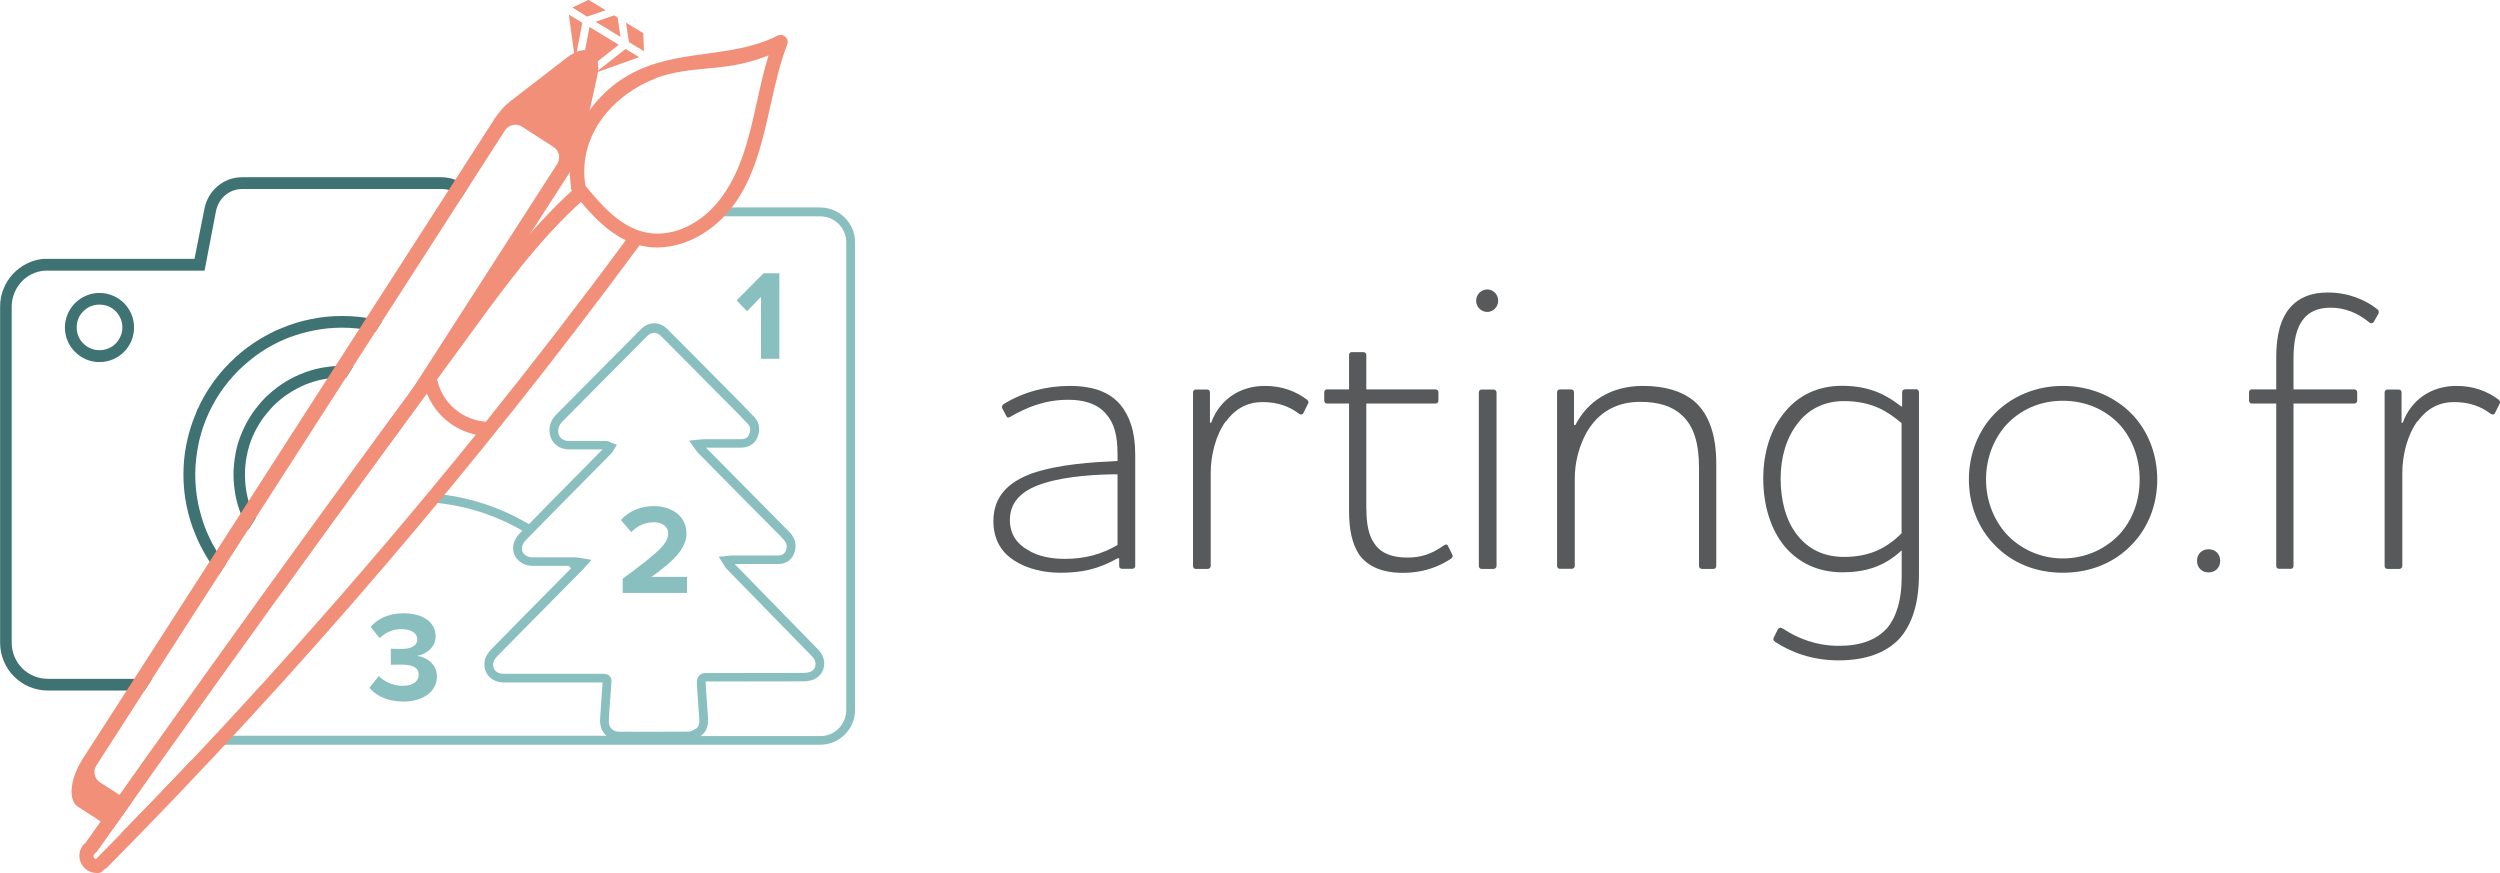
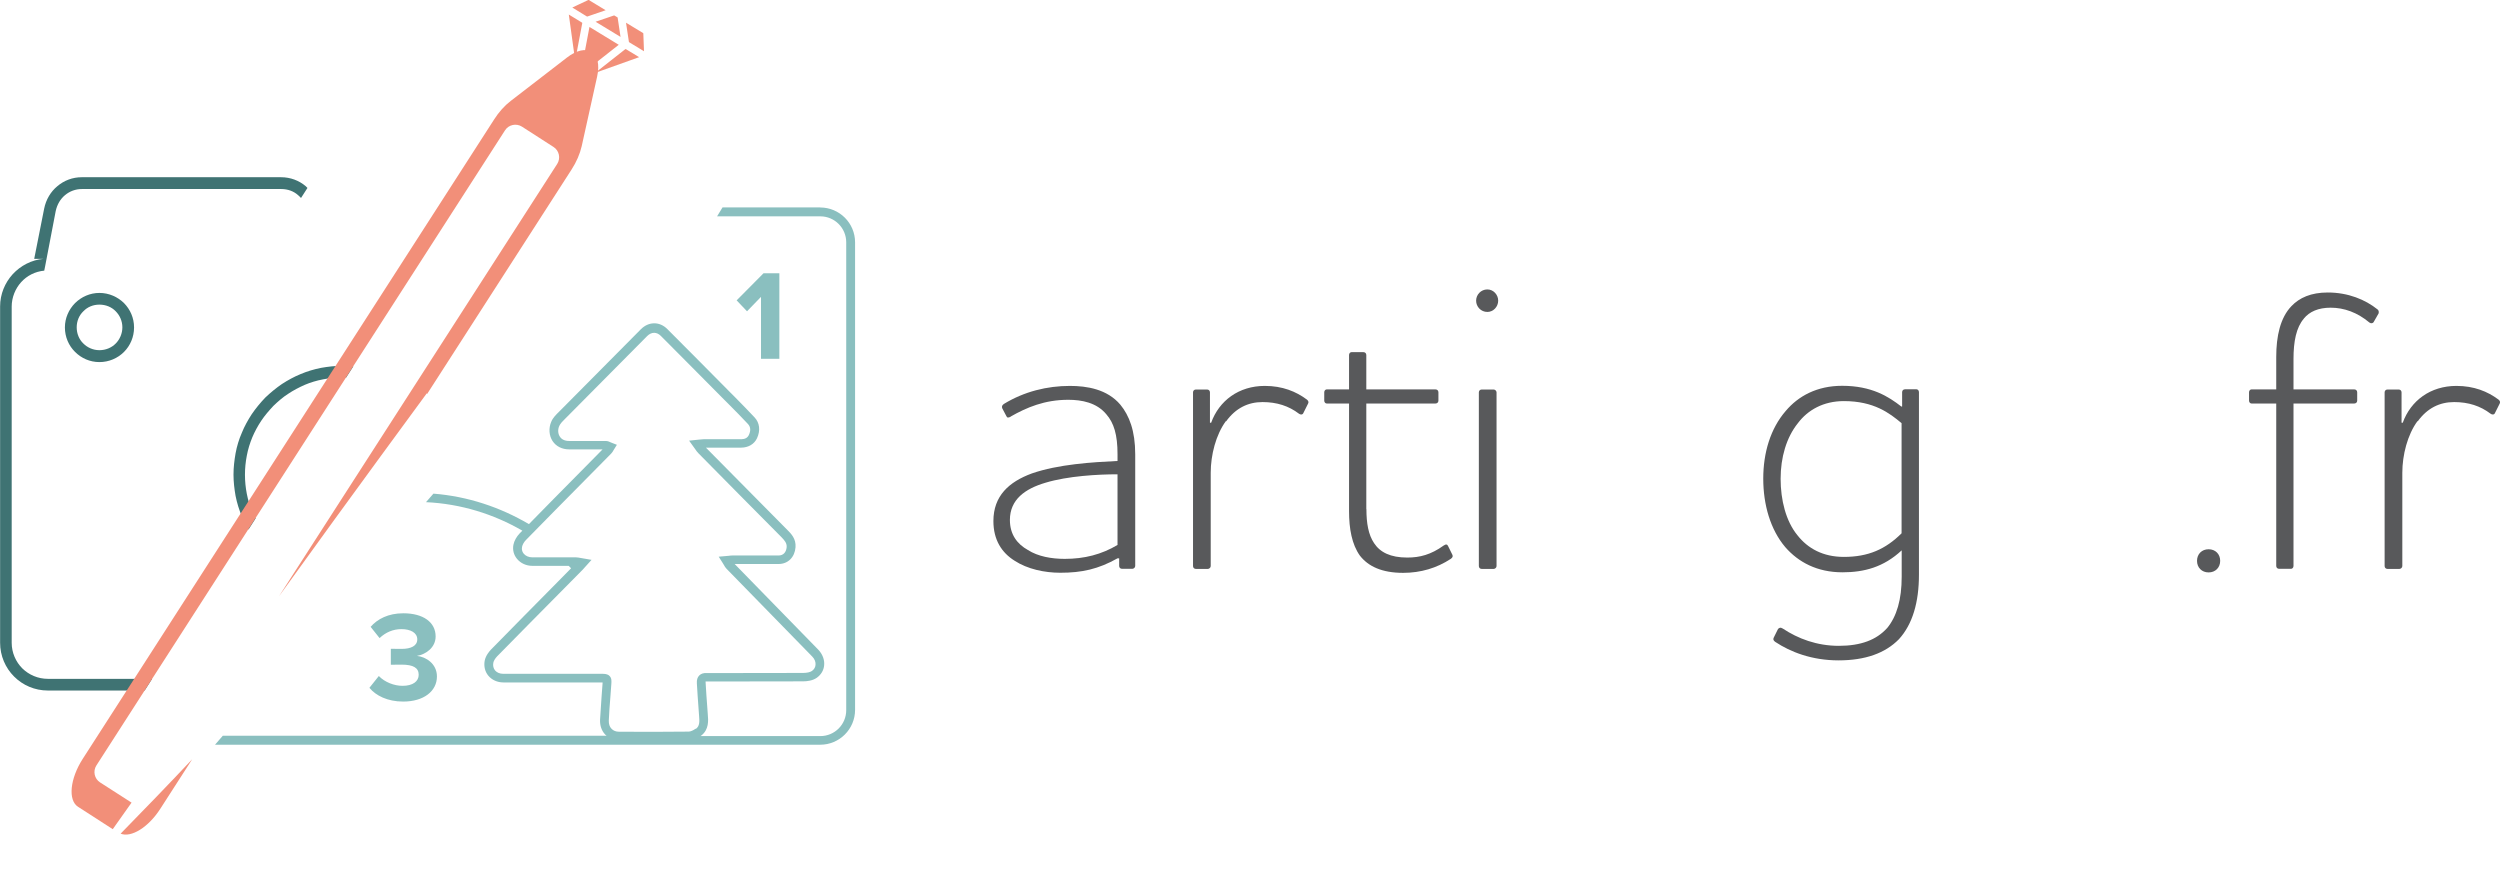
<svg xmlns="http://www.w3.org/2000/svg" id="Layer_2" viewBox="0 0 228.81 79.92">
  <defs>
    <style>.cls-1{fill:#8abfbf;}.cls-2{fill:#58595b;}.cls-3{fill:#3f7373;}.cls-4{fill:#f28f79;}</style>
  </defs>
  <g id="Layer_1-2">
    <path class="cls-1" d="M69.66,27.16l-1.29,1.33-.95-1,2.46-2.48h1.45v7.83h-1.68v-5.68Z" />
-     <path class="cls-1" d="M57.01,52.95c3.2-2.36,4.14-3.17,4.14-4.13,0-.68-.62-1.02-1.28-1.02-.88,0-1.56.35-2.09.9l-.95-1.1c.76-.88,1.92-1.28,3.01-1.28,1.67,0,2.99.94,2.99,2.5,0,1.34-1.11,2.5-3.21,3.98h3.26v1.47h-5.89v-1.31Z" />
    <path class="cls-1" d="M34.68,61.88c.54.56,1.4.89,2.16.89.95,0,1.48-.41,1.48-1.01,0-.63-.48-.93-1.57-.93-.33,0-.86,0-.98.01v-1.46c.14.01.67.01.98.01.87,0,1.44-.28,1.44-.87,0-.62-.63-.94-1.45-.94-.76,0-1.44.29-2,.82l-.82-1.03c.63-.72,1.62-1.24,2.99-1.24,1.83,0,2.96.82,2.96,2.12,0,.99-.85,1.63-1.71,1.78.8.08,1.83.7,1.83,1.88,0,1.35-1.21,2.3-3.09,2.3-1.44,0-2.51-.55-3.09-1.26l.87-1.09Z" />
    <path class="cls-1" d="M75.08,18.98h-8.95l-.5.82h9.45c1.31,0,2.37,1.07,2.37,2.37v42.83c0,1.31-1.06,2.37-2.37,2.37h-10.97s.04-.03.06-.04c.73-.55.66-1.4.61-1.96-.05-.6-.09-1.19-.13-1.79-.02-.38-.05-.76-.07-1.14,0-.03,0-.05,0-.07.01,0,.03,0,.04,0,.09,0,.18,0,.28,0h.11s1.96,0,1.96,0c2.17,0,4.35,0,6.52-.01.37,0,.89-.06,1.27-.33.39-.28.63-.68.67-1.14.05-.5-.15-1.02-.53-1.42l-7.66-7.85h1.37c.89,0,1.77,0,2.65,0,.86,0,1.48-.62,1.55-1.53.06-.78-.4-1.24-.74-1.58-2.49-2.51-4.98-5.03-7.46-7.54h.39c.95,0,1.9,0,2.85,0,.64-.01,1.18-.31,1.44-.87.32-.71.24-1.4-.23-1.9-.57-.61-1.16-1.21-1.75-1.81l-.46-.46c-1.92-1.94-3.85-3.89-5.78-5.82-.34-.34-.76-.52-1.19-.52h0c-.44,0-.87.19-1.22.54-2.45,2.46-4.89,4.92-7.33,7.39l-.16.16c-.26.26-.57.55-.72.93-.25.58-.2,1.26.12,1.75.32.49.87.77,1.53.77.53,0,1.06,0,1.58,0,.49,0,.98,0,1.47,0l-2.23,2.26c-1.51,1.52-3.01,3.05-4.51,4.58-2.63-1.55-5.59-2.54-8.74-2.79l-.68.78c3.18.15,6.18,1.08,8.82,2.61-.08.08-.16.16-.24.24-.29.3-.51.69-.58,1.05-.09.47.03.93.33,1.29.33.4.84.64,1.41.64.76,0,1.53,0,2.29,0,.34,0,.68,0,1.03,0,.07.07.15.15.22.22l-1.19,1.21c-2.05,2.08-4.11,4.15-6.15,6.24-.14.15-.48.54-.57,1.02-.09.51.03,1,.34,1.37.32.38.82.61,1.37.61,1.95,0,3.9,0,5.84,0h3.15s.05,0,.09,0c0,.03,0,.06,0,.08-.03.4-.06.81-.09,1.21-.05.71-.1,1.42-.14,2.13-.02.53.14,1,.47,1.35.04.04.09.07.13.11H20.39l-.71.82h55.39c1.76,0,3.19-1.43,3.19-3.19V22.18c0-1.76-1.43-3.19-3.19-3.19ZM63.67,66.69c-.22.16-.47.27-.64.27-2.19.03-4.42.02-6.38.01-.28,0-.51-.09-.68-.27-.18-.18-.26-.44-.25-.75.03-.7.08-1.41.14-2.11.03-.41.06-.81.09-1.22.02-.28.04-.55-.16-.75-.19-.2-.46-.2-.74-.2h-3.15c-1.95,0-3.9,0-5.84,0-.31,0-.58-.11-.75-.31-.15-.19-.21-.43-.16-.7.03-.17.17-.4.35-.59,2.04-2.08,4.1-4.16,6.15-6.23l1.69-1.71s.09-.1.16-.18l.64-.71-.98-.17c-.17-.03-.31-.06-.46-.06-.57,0-1.13,0-1.7,0-.76,0-1.52,0-2.29,0-.32,0-.61-.13-.78-.34-.1-.12-.21-.33-.15-.62.04-.2.18-.45.36-.63,1.77-1.81,3.56-3.62,5.34-5.42l2.46-2.49c.1-.1.16-.21.21-.3l.31-.5-.46-.18s-.06-.03-.1-.04c-.12-.06-.27-.13-.46-.13-.59,0-1.18,0-1.78,0-.52,0-1.05,0-1.57,0-.39,0-.69-.14-.85-.4-.18-.27-.2-.65-.05-.98.1-.22.32-.45.54-.66l.17-.17c2.44-2.47,4.88-4.93,7.33-7.39.19-.19.41-.3.64-.3h0c.22,0,.43.1.61.28,1.93,1.93,3.85,3.88,5.78,5.82l.46.46c.59.59,1.17,1.18,1.74,1.79.24.26.27.6.08,1-.12.26-.35.38-.68.39-.95-.01-1.91,0-2.86,0h-.61c-.11,0-.22.02-.37.03l-.95.1.56.78c.1.15.18.26.28.36,2.52,2.56,5.05,5.11,7.58,7.66.33.34.53.57.51.94-.04.48-.31.77-.74.77-.88,0-1.77,0-2.65,0h-1.57c-.11,0-.22.01-.36.03l-.9.08.36.57c.04.07.08.13.11.18.07.13.14.25.25.36l7.84,8.03c.22.22.33.5.3.77-.02.22-.13.41-.33.55-.16.11-.45.18-.81.18-2.17.01-4.35.01-6.52.01h-1.96s-.12,0-.12,0c-.07,0-.14,0-.21,0-.3-.02-.53.06-.69.22-.17.17-.24.41-.22.72.03.38.05.76.07,1.13.04.6.08,1.21.13,1.81.05.58.06.97-.29,1.23Z" />
    <path class="cls-4" d="M53.95,2.47c-.28,1.47-.56,2.93-.83,4.39,0,0,0,0,0,0,1.17-.92,2.34-1.84,3.51-2.76-.9-.55-1.79-1.09-2.69-1.64ZM54.5,6.66s0,0,0,0c1.33-.47,2.66-.95,4-1.43l-.04-.02c-.39-.24-.78-.48-1.17-.71-.02-.01-.04-.01-.06,0-.84.66-1.69,1.33-2.53,1.99-.07.05-.14.11-.21.16ZM52.65,5.54s0,0,0,0c0-.01,0-.02,0-.03.21-1.13.43-2.26.64-3.39,0-.03,0-.04-.02-.05-.39-.24-.78-.48-1.18-.72,0,0-.02-.01-.03-.02.19,1.41.38,2.81.58,4.21ZM52.37.69s0,0,.01,0c.45.27.9.55,1.34.82,0,0,.03,0,.04,0,.55-.19,1.1-.38,1.66-.57,0,0,.01,0,.02,0,0,0-.01,0-.02-.01-.51-.31-1.02-.62-1.53-.93-.02-.01-.04,0-.05,0-.29.14-.58.27-.87.41-.2.09-.39.18-.59.28ZM57.3,2.08s0,.02,0,.03c.09.57.17,1.15.26,1.72,0,.01.02.03.03.04.44.27.88.54,1.32.8,0,0,.02.01.03.02,0-.02,0-.03,0-.04-.02-.52-.04-1.05-.06-1.57,0-.03,0-.04-.03-.06-.5-.3-1-.61-1.5-.91l-.03-.02ZM56.79,3.38s0-.02,0-.03c-.09-.58-.17-1.15-.26-1.73,0-.01-.01-.03-.03-.04-.09-.06-.18-.11-.27-.16-.01,0-.03-.01-.05,0-.55.19-1.1.37-1.64.56,0,0-.02,0-.03.01l2.27,1.38Z" />
-     <path class="cls-3" d="M20.13,50.91c-.48-.73-.91-1.5-1.24-2.32l-.13-.32c-.26-.71-.48-1.45-.63-2.21-.17-.85-.26-1.73-.26-2.62s.1-1.78.26-2.62c.15-.78.37-1.52.65-2.25l.11-.28c.34-.82.76-1.6,1.24-2.32.48-.73,1.06-1.41,1.67-2.04.63-.61,1.32-1.19,2.04-1.68.72-.48,1.5-.91,2.32-1.24l.32-.13c.71-.26,1.45-.48,2.21-.63.84-.17,1.73-.26,2.62-.26s1.76.09,2.62.26c.15.03.29.07.43.11l.61-.95c-.28-.07-.55-.15-.84-.21-.91-.19-1.86-.28-2.82-.28s-1.91.09-2.82.28c-.95.19-1.86.46-2.73.84l-.49.2c-.71.34-1.37.71-2.02,1.13-.8.54-1.52,1.13-2.19,1.8h-.02v.02c-.67.67-1.28,1.4-1.8,2.19-.43.65-.82,1.31-1.13,2.04l-.02-.02-.18.48c-.37.87-.65,1.79-.84,2.73-.19.91-.28,1.86-.28,2.82s.09,1.91.28,2.82c.19.95.46,1.85.84,2.73l.2.48c.34.71.71,1.38,1.13,2.03.25.38.52.74.81,1.1l.62-.96c-.19-.24-.38-.48-.54-.73Z" />
    <path class="cls-3" d="M23.09,46.85c-.22-.52-.39-1.08-.5-1.65-.11-.56-.17-1.15-.17-1.75s.06-1.19.17-1.75c.11-.59.28-1.13.5-1.67.22-.52.5-1.04.82-1.52.32-.48.71-.93,1.11-1.36.43-.41.87-.8,1.36-1.11.48-.32,1-.59,1.52-.82.52-.22,1.08-.39,1.67-.5.56-.11,1.13-.17,1.75-.17.12,0,.23.01.35.02l.67-1.04c-.33-.03-.67-.05-1.01-.05-.67,0-1.32.08-1.95.19-.65.13-1.28.32-1.87.57-.59.24-1.17.56-1.71.91-.54.37-1.06.8-1.52,1.24-.45.47-.87.98-1.24,1.52-.35.54-.67,1.11-.91,1.71-.26.59-.45,1.22-.57,1.87-.11.63-.19,1.28-.19,1.95s.08,1.32.19,1.95c.13.65.32,1.26.57,1.86.17.43.38.83.61,1.22l.66-1.03c-.1-.2-.2-.4-.29-.6Z" />
    <path class="cls-3" d="M6.87,27.74c-.57.58-.93,1.36-.93,2.23s.35,1.67.93,2.24c.58.58,1.36.93,2.23.93s1.67-.35,2.25-.93c.57-.57.92-1.37.92-2.24s-.35-1.65-.92-2.23c-.58-.57-1.38-.93-2.25-.93s-1.65.36-2.23.93ZM11.2,29.96c0,.57-.24,1.11-.61,1.48-.37.38-.91.61-1.49.61s-1.1-.24-1.47-.61c-.39-.37-.61-.91-.61-1.48s.22-1.1.61-1.47c.37-.39.89-.61,1.47-.61s1.12.22,1.49.61c.37.37.61.89.61,1.47Z" />
-     <path class="cls-3" d="M13.93,62.13H4.38c-.91,0-1.74-.37-2.34-.96-.59-.59-.97-1.43-.97-2.34v-30.77c0-.85.34-1.65.86-2.23.54-.6,1.28-.98,2.12-1.06h14.67l.09-.45.96-5.01c.13-.6.43-1.1.85-1.45.43-.36.97-.56,1.54-.56h18.25c.6,0,1.14.2,1.54.56.1.08.18.17.27.26l.59-.92c-.05-.05-.1-.11-.16-.16-.61-.52-1.41-.82-2.25-.82h-18.25c-.84,0-1.62.3-2.23.82-.61.5-1.04,1.22-1.21,2.06l-.91,4.59H4c-1.12.09-2.12.63-2.84,1.41-.71.78-1.15,1.82-1.15,2.95v30.77c0,1.2.48,2.3,1.28,3.1.8.8,1.89,1.28,3.1,1.28h8.85l.69-1.08Z" />
-     <path class="cls-4" d="M71.97,3.48c-.12-.18-.32-.29-.52-.29-.06,0-.22.04-.28.07-2.03,1.04-4.3,1.35-6.49,1.65-2.43.33-4.94.68-7.21,2-3.76,2.19-5.8,6.16-5.21,10.14-.03.14,0,.29.08.41-3.86,3.5-6.98,7.76-10,11.87l-1.06,1.44c-3.79,5.14-7.57,10.3-11.32,15.46-7.35,10.11-14.79,20.51-22.12,30.89,0,0-.01.02-.02.03-.06.03-.11.08-.16.13-.41.47-.51,1.12-.26,1.68.26.58.82.94,1.45.94.01,0,.15,0,.17,0,.2-.02.37-.12.47-.28,0-.01.02-.03.02-.04.1-.03.2-.09.28-.17,17.53-17.71,33.92-36.85,48.74-56.96.06.02.12.03.18.04.47.11.96.16,1.45.16,1.59,0,3.27-.58,4.72-1.63,3.7-2.68,4.69-7.12,5.65-11.41.44-1.98.86-3.84,1.52-5.53.08-.2.05-.43-.07-.61ZM8.77,78.62c-.11-.02-.16-.1-.18-.14-.05-.11-.03-.23.07-.34,0,0,.02-.02.03-.04.07-.04.14-.1.2-.18,7.19-10.2,14.5-20.41,21.72-30.34,2.81-3.86,5.63-7.72,8.46-11.57.78,1.94,2.44,3.34,4.48,3.77-10.88,13.47-22.55,26.51-34.7,38.78-.02.02-.04.04-.06.07ZM44.48,38.6c-2.14-.16-3.91-1.64-4.43-3.7-.02-.06-.04-.11-.06-.16l3.07-4.19c3.06-4.2,6.22-8.54,10.11-12.07,1.11,1.32,2.42,2.71,4.1,3.51-4.08,5.53-8.38,11.11-12.79,16.6ZM60.05,7.14c1.54-.57,3.1-.72,4.76-.88.44-.04.88-.09,1.33-.14,1.49-.17,2.87-.52,4.2-1.05-.43,1.39-.75,2.83-1.06,4.24-.71,3.2-1.44,6.51-3.5,9.09-1.49,1.86-3.58,2.98-5.58,2.98-.17,0-.34,0-.52-.02-2.73-.26-4.65-2.62-6.1-4.36-.77-4.83,2.82-8.48,6.48-9.84Z" />
+     <path class="cls-3" d="M13.93,62.13H4.38c-.91,0-1.74-.37-2.34-.96-.59-.59-.97-1.43-.97-2.34v-30.77c0-.85.34-1.65.86-2.23.54-.6,1.28-.98,2.12-1.06l.09-.45.96-5.01c.13-.6.43-1.1.85-1.45.43-.36.97-.56,1.54-.56h18.25c.6,0,1.14.2,1.54.56.1.08.18.17.27.26l.59-.92c-.05-.05-.1-.11-.16-.16-.61-.52-1.41-.82-2.25-.82h-18.25c-.84,0-1.62.3-2.23.82-.61.5-1.04,1.22-1.21,2.06l-.91,4.59H4c-1.12.09-2.12.63-2.84,1.41-.71.78-1.15,1.82-1.15,2.95v30.77c0,1.2.48,2.3,1.28,3.1.8.8,1.89,1.28,3.1,1.28h8.85l.69-1.08Z" />
    <path class="cls-4" d="M14.68,74.01l2.91-4.52c-2.16,2.3-4.35,4.56-6.55,6.81.96.39,2.54-.57,3.64-2.29Z" />
    <path class="cls-4" d="M51.85,5.3l-5.11,3.94c-.56.43-1.09,1.02-1.52,1.7L7.58,69.44c-1.18,1.83-1.37,3.8-.44,4.4l3.18,2.05c.57-.81,1.15-1.62,1.72-2.43l-2.88-1.85c-.52-.33-.67-1.03-.34-1.55L46.22,11.93c.33-.52,1.03-.67,1.55-.34l2.89,1.86c.52.33.67,1.03.34,1.55l-25.47,39.58c1.69-2.35,3.39-4.69,5.07-7.01,2.81-3.86,5.63-7.72,8.46-11.57,0,.02.02.04.03.06l13.22-20.54c.45-.69.77-1.44.93-2.14l1.41-6.36c.51-2.29-.92-3.18-2.79-1.73Z" />
    <path class="cls-2" d="M92.5,38.14c-.22.11-.33.11-.4-.07l-.37-.7c-.07-.18,0-.29.15-.4,1.87-1.14,3.96-1.65,6.04-1.65,1.54,0,3.41.29,4.62,1.72.81.99,1.36,2.38,1.36,4.54v10.22c0,.15-.15.26-.26.26h-.95c-.15,0-.26-.11-.26-.26v-.7h-.15c-1.76.99-3.26,1.32-5.24,1.32-1.43,0-3-.33-4.18-1.1-1.17-.73-1.94-1.9-1.94-3.63,0-2.31,1.43-3.59,3.52-4.36,2.42-.84,5.53-1.03,7.84-1.14v-.62c0-1.79-.33-2.86-1.03-3.66-.88-1.06-2.24-1.32-3.48-1.32-2.16,0-3.81.7-5.28,1.54ZM102.28,49.86v-6.45c-1.76,0-4.54.15-6.59.77-1.87.55-3.26,1.54-3.26,3.41,0,1.32.66,2.2,1.65,2.75.92.59,2.16.81,3.37.81,1.79,0,3.37-.4,4.84-1.28Z" />
    <path class="cls-2" d="M112.2,38.54c-.92,1.25-1.39,3.11-1.39,4.73v8.54c0,.15-.15.26-.26.26h-1.1c-.15,0-.26-.11-.26-.26v-15.9c0-.15.11-.26.26-.26h1.03c.15,0,.26.11.26.26v2.78h.11c.73-2.02,2.53-3.37,4.91-3.37,1.61,0,2.86.51,3.85,1.25.15.11.18.26.11.37l-.44.88c-.07.15-.26.15-.4.04-.92-.7-2.01-1.06-3.33-1.06s-2.45.55-3.33,1.76Z" />
    <path class="cls-2" d="M125.06,46.6c0,1.28.18,2.34.7,3.11.55.84,1.5,1.32,3.04,1.32,1.14,0,2.16-.26,3.33-1.1.22-.15.33-.11.4.04l.4.81c.07.15,0,.26-.15.37-1.28.84-2.75,1.28-4.36,1.28-1.94,0-3.19-.59-3.96-1.58-.73-1.03-.99-2.45-.99-4.07v-9.85h-2.05c-.11,0-.22-.11-.22-.26v-.77c0-.15.11-.26.22-.26h2.05v-3.15c0-.15.11-.26.22-.26h1.1c.15,0,.26.11.26.26v3.15h6.34c.15,0,.26.11.26.26v.77c0,.15-.11.26-.26.26h-6.34v9.67Z" />
    <path class="cls-2" d="M135.1,27.52c0-.55.44-1.03,1.03-1.03.55,0,.99.48.99,1.03s-.44,1.03-.99,1.03c-.59,0-1.03-.48-1.03-1.03ZM135.61,35.65h1.1c.11,0,.26.11.26.26v15.9c0,.15-.15.26-.26.26h-1.1c-.15,0-.26-.11-.26-.26v-15.9c0-.15.11-.26.26-.26Z" />
-     <path class="cls-2" d="M144.18,38.91c1.14-2.23,3.3-3.59,6.19-3.59,2.01,0,3.59.48,4.73,1.43,1.32,1.17,1.98,3.08,1.98,5.68v9.38c0,.15-.11.26-.26.26h-1.06c-.11,0-.26-.11-.26-.26v-8.98c0-2.2-.44-3.81-1.58-4.84-.88-.81-2.09-1.21-3.81-1.21-2.12,0-3.85.92-4.95,2.89-.66,1.25-1.03,2.67-1.03,4.14v7.99c0,.15-.15.26-.26.26h-1.1c-.15,0-.26-.11-.26-.26v-15.9c0-.15.11-.26.26-.26h1.03c.15,0,.26.11.26.26v3h.11Z" />
    <path class="cls-2" d="M172.69,57.52c.92-1.1,1.36-2.67,1.36-4.73v-2.42c-1.65,1.54-3.44,2.01-5.42,2.01-2.31,0-4.03-.92-5.24-2.31-1.36-1.61-2.01-3.88-2.01-6.26s.66-4.58,2.05-6.19c1.17-1.39,2.89-2.31,5.17-2.31,2.71,0,4.25.99,5.42,1.9h.07v-1.32c0-.15.11-.26.26-.26h1.06c.11,0,.22.11.22.26v16.71c0,2.53-.59,4.54-1.83,5.9-1.25,1.28-3.08,1.94-5.53,1.94s-4.4-.77-5.79-1.69c-.15-.11-.22-.22-.15-.37l.4-.81c.11-.11.22-.18.44-.04,1.39.92,3.11,1.58,5.13,1.58s3.44-.55,4.4-1.61ZM174.04,48.8v-10.07c-1.1-.92-2.53-2.02-5.28-2.02-1.87,0-3.3.81-4.21,2.02-1.06,1.32-1.58,3.15-1.58,5.09s.48,3.88,1.54,5.17c.95,1.21,2.34,1.98,4.25,1.98,2.23,0,3.81-.7,5.28-2.16Z" />
-     <path class="cls-2" d="M182.54,37.88c1.54-1.58,3.74-2.56,6.26-2.56s4.76.99,6.3,2.56c1.46,1.5,2.34,3.63,2.34,6.01s-.88,4.47-2.34,5.97c-1.54,1.61-3.74,2.56-6.3,2.56s-4.73-.95-6.26-2.56c-1.47-1.5-2.34-3.63-2.34-5.97s.88-4.51,2.34-6.01ZM183.6,48.84c1.28,1.39,3.11,2.27,5.2,2.27s3.96-.88,5.24-2.27c1.14-1.28,1.79-3,1.79-4.95s-.66-3.7-1.79-4.98c-1.28-1.39-3.11-2.23-5.24-2.23s-3.92.84-5.2,2.23c-1.14,1.28-1.83,3.04-1.83,4.98s.7,3.66,1.83,4.95Z" />
    <path class="cls-2" d="M202.14,52.39c-.62,0-1.06-.44-1.06-1.06s.44-1.06,1.06-1.06,1.06.44,1.06,1.06-.44,1.06-1.06,1.06Z" />
    <path class="cls-2" d="M210.86,29.16c-.7.81-.95,2.09-.95,3.7v2.78h5.57c.15,0,.26.11.26.26v.77c0,.15-.11.26-.26.26h-5.57v14.87c0,.15-.11.26-.22.26h-1.1c-.15,0-.26-.11-.26-.26v-14.87h-2.27c-.11,0-.22-.11-.22-.26v-.77c0-.15.11-.26.22-.26h2.27v-2.97c0-1.9.37-3.59,1.39-4.65.73-.77,1.79-1.25,3.33-1.25,1.87,0,3.44.66,4.54,1.54.11.07.15.22.11.37l-.44.77c-.07.15-.26.18-.4.07-1.1-.92-2.31-1.36-3.55-1.36-1.14,0-1.94.37-2.45.99Z" />
    <path class="cls-2" d="M221.26,38.54c-.92,1.25-1.39,3.11-1.39,4.73v8.54c0,.15-.15.26-.26.26h-1.1c-.15,0-.26-.11-.26-.26v-15.9c0-.15.11-.26.26-.26h1.03c.15,0,.26.11.26.26v2.78h.11c.73-2.02,2.53-3.37,4.91-3.37,1.61,0,2.86.51,3.85,1.25.15.11.18.26.11.37l-.44.88c-.07.15-.26.15-.4.04-.92-.7-2.01-1.06-3.33-1.06s-2.45.55-3.33,1.76Z" />
  </g>
</svg>